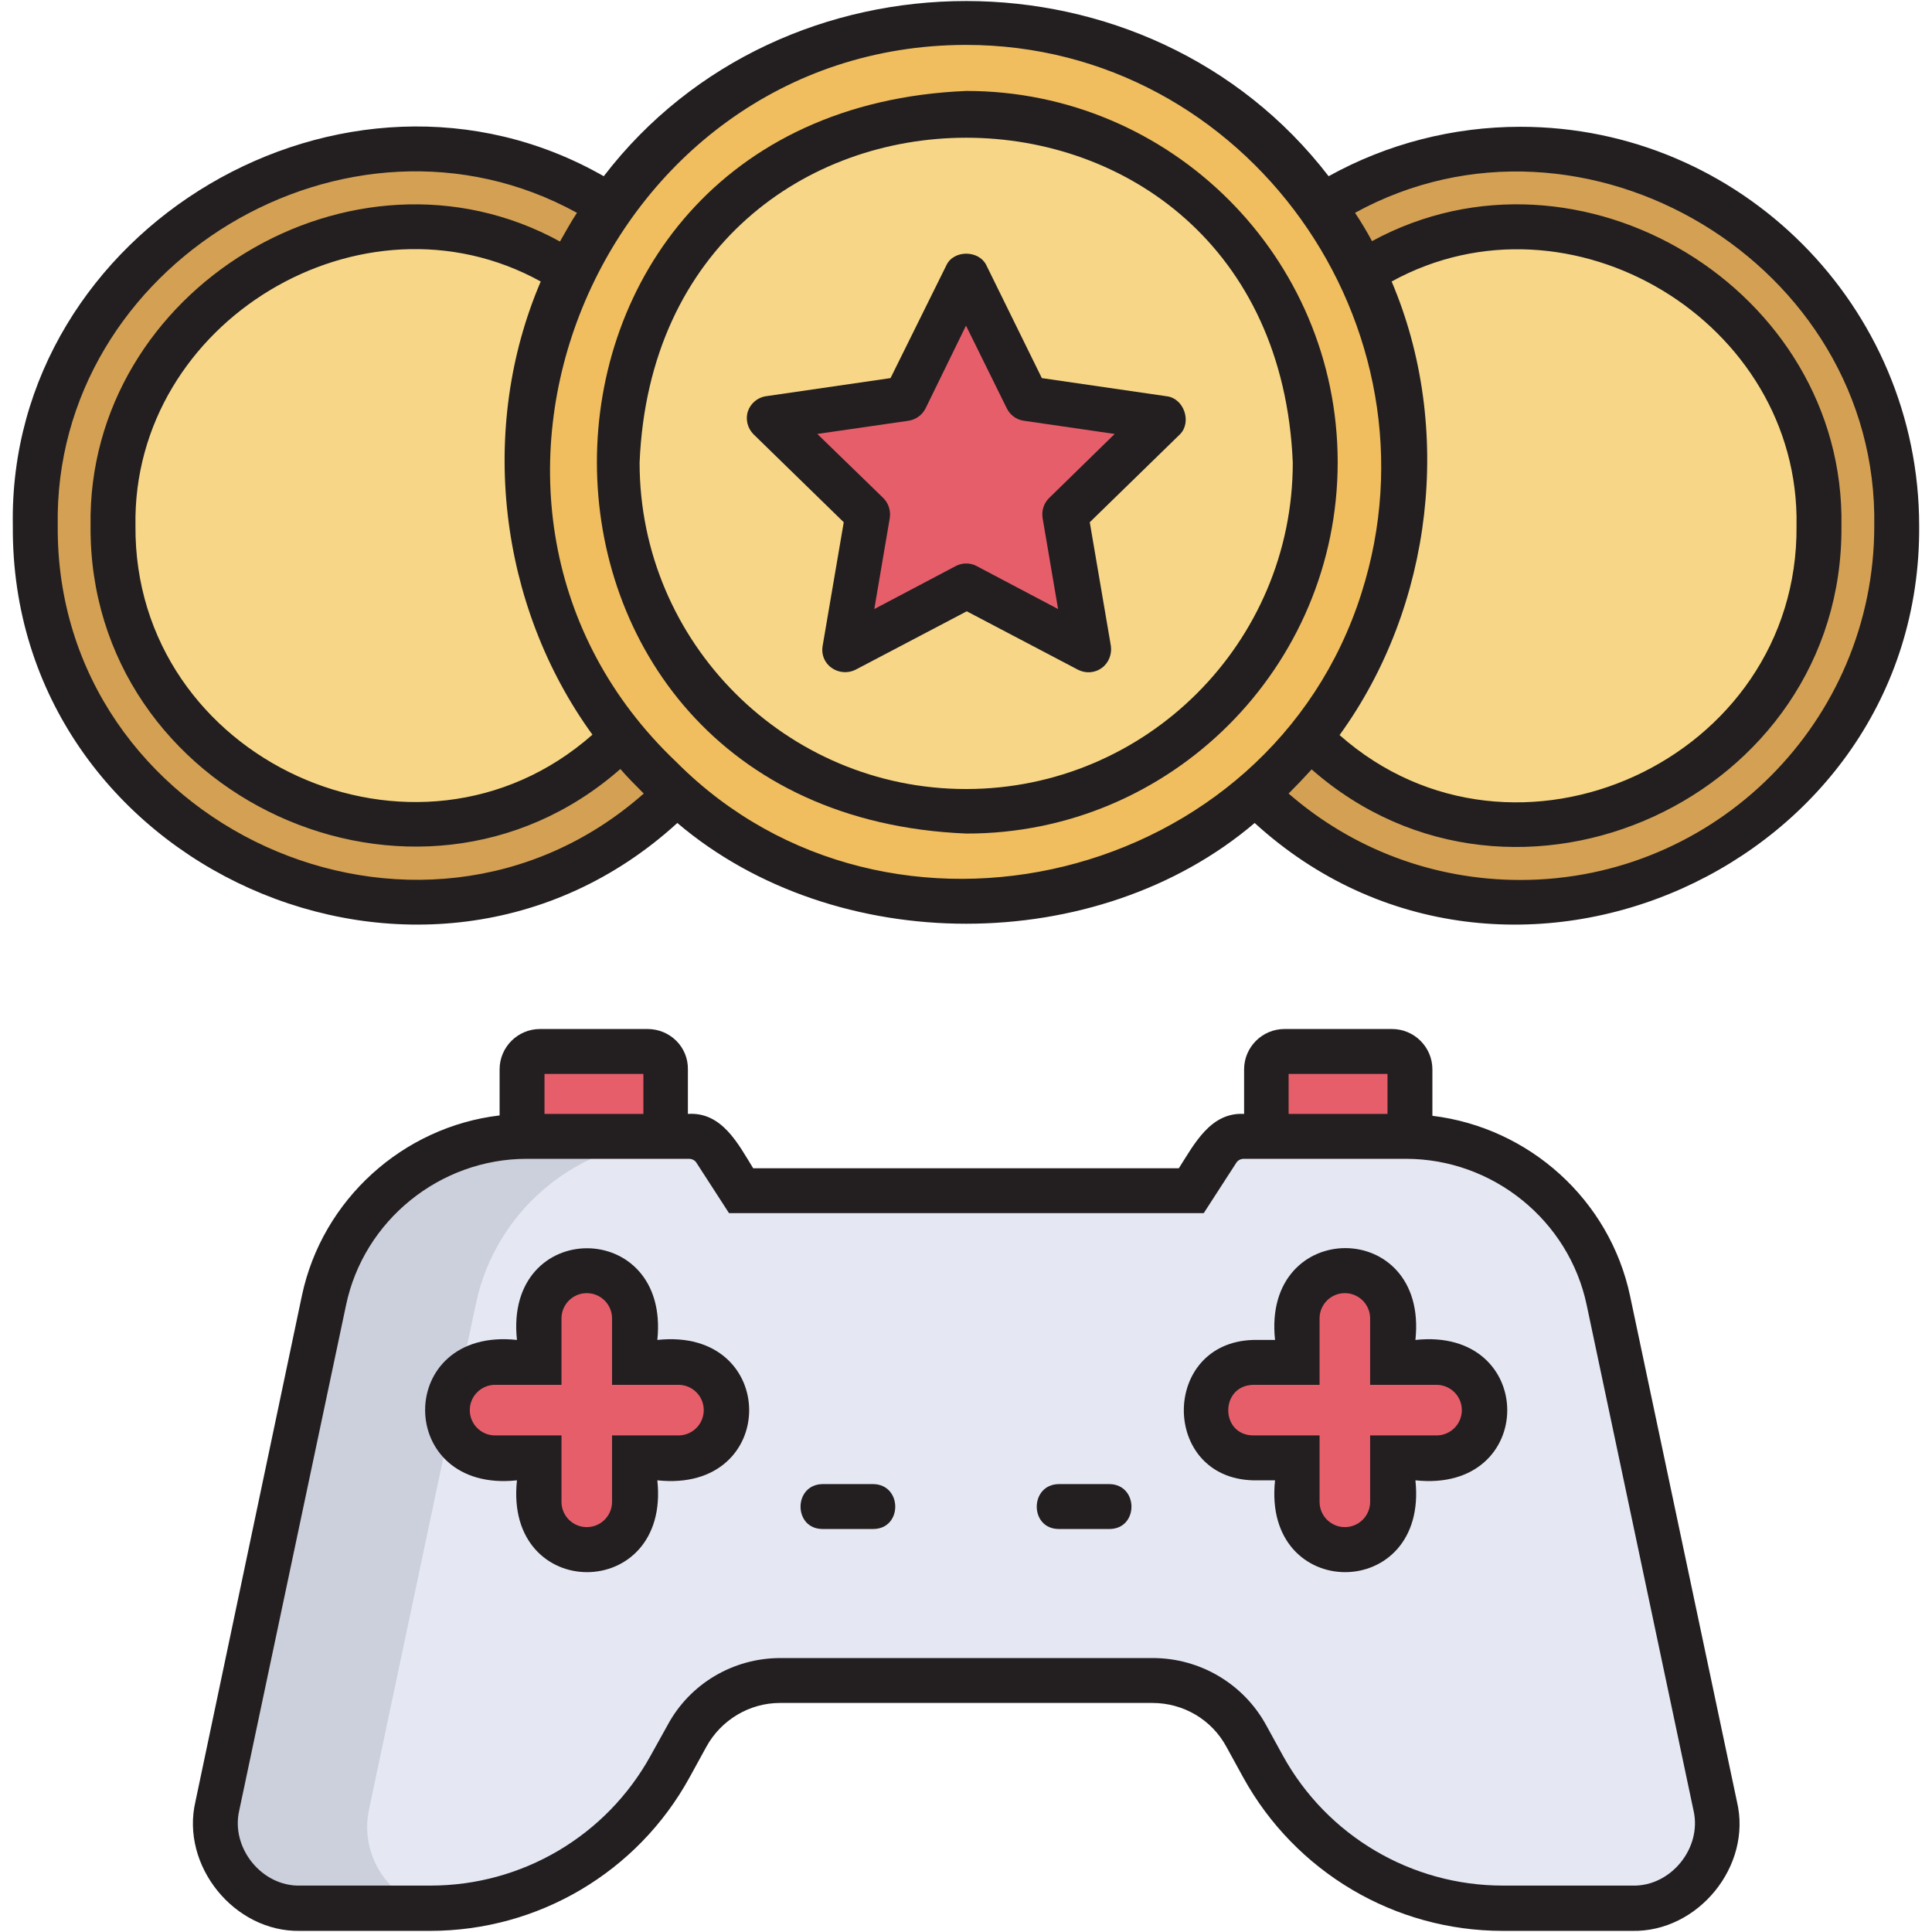
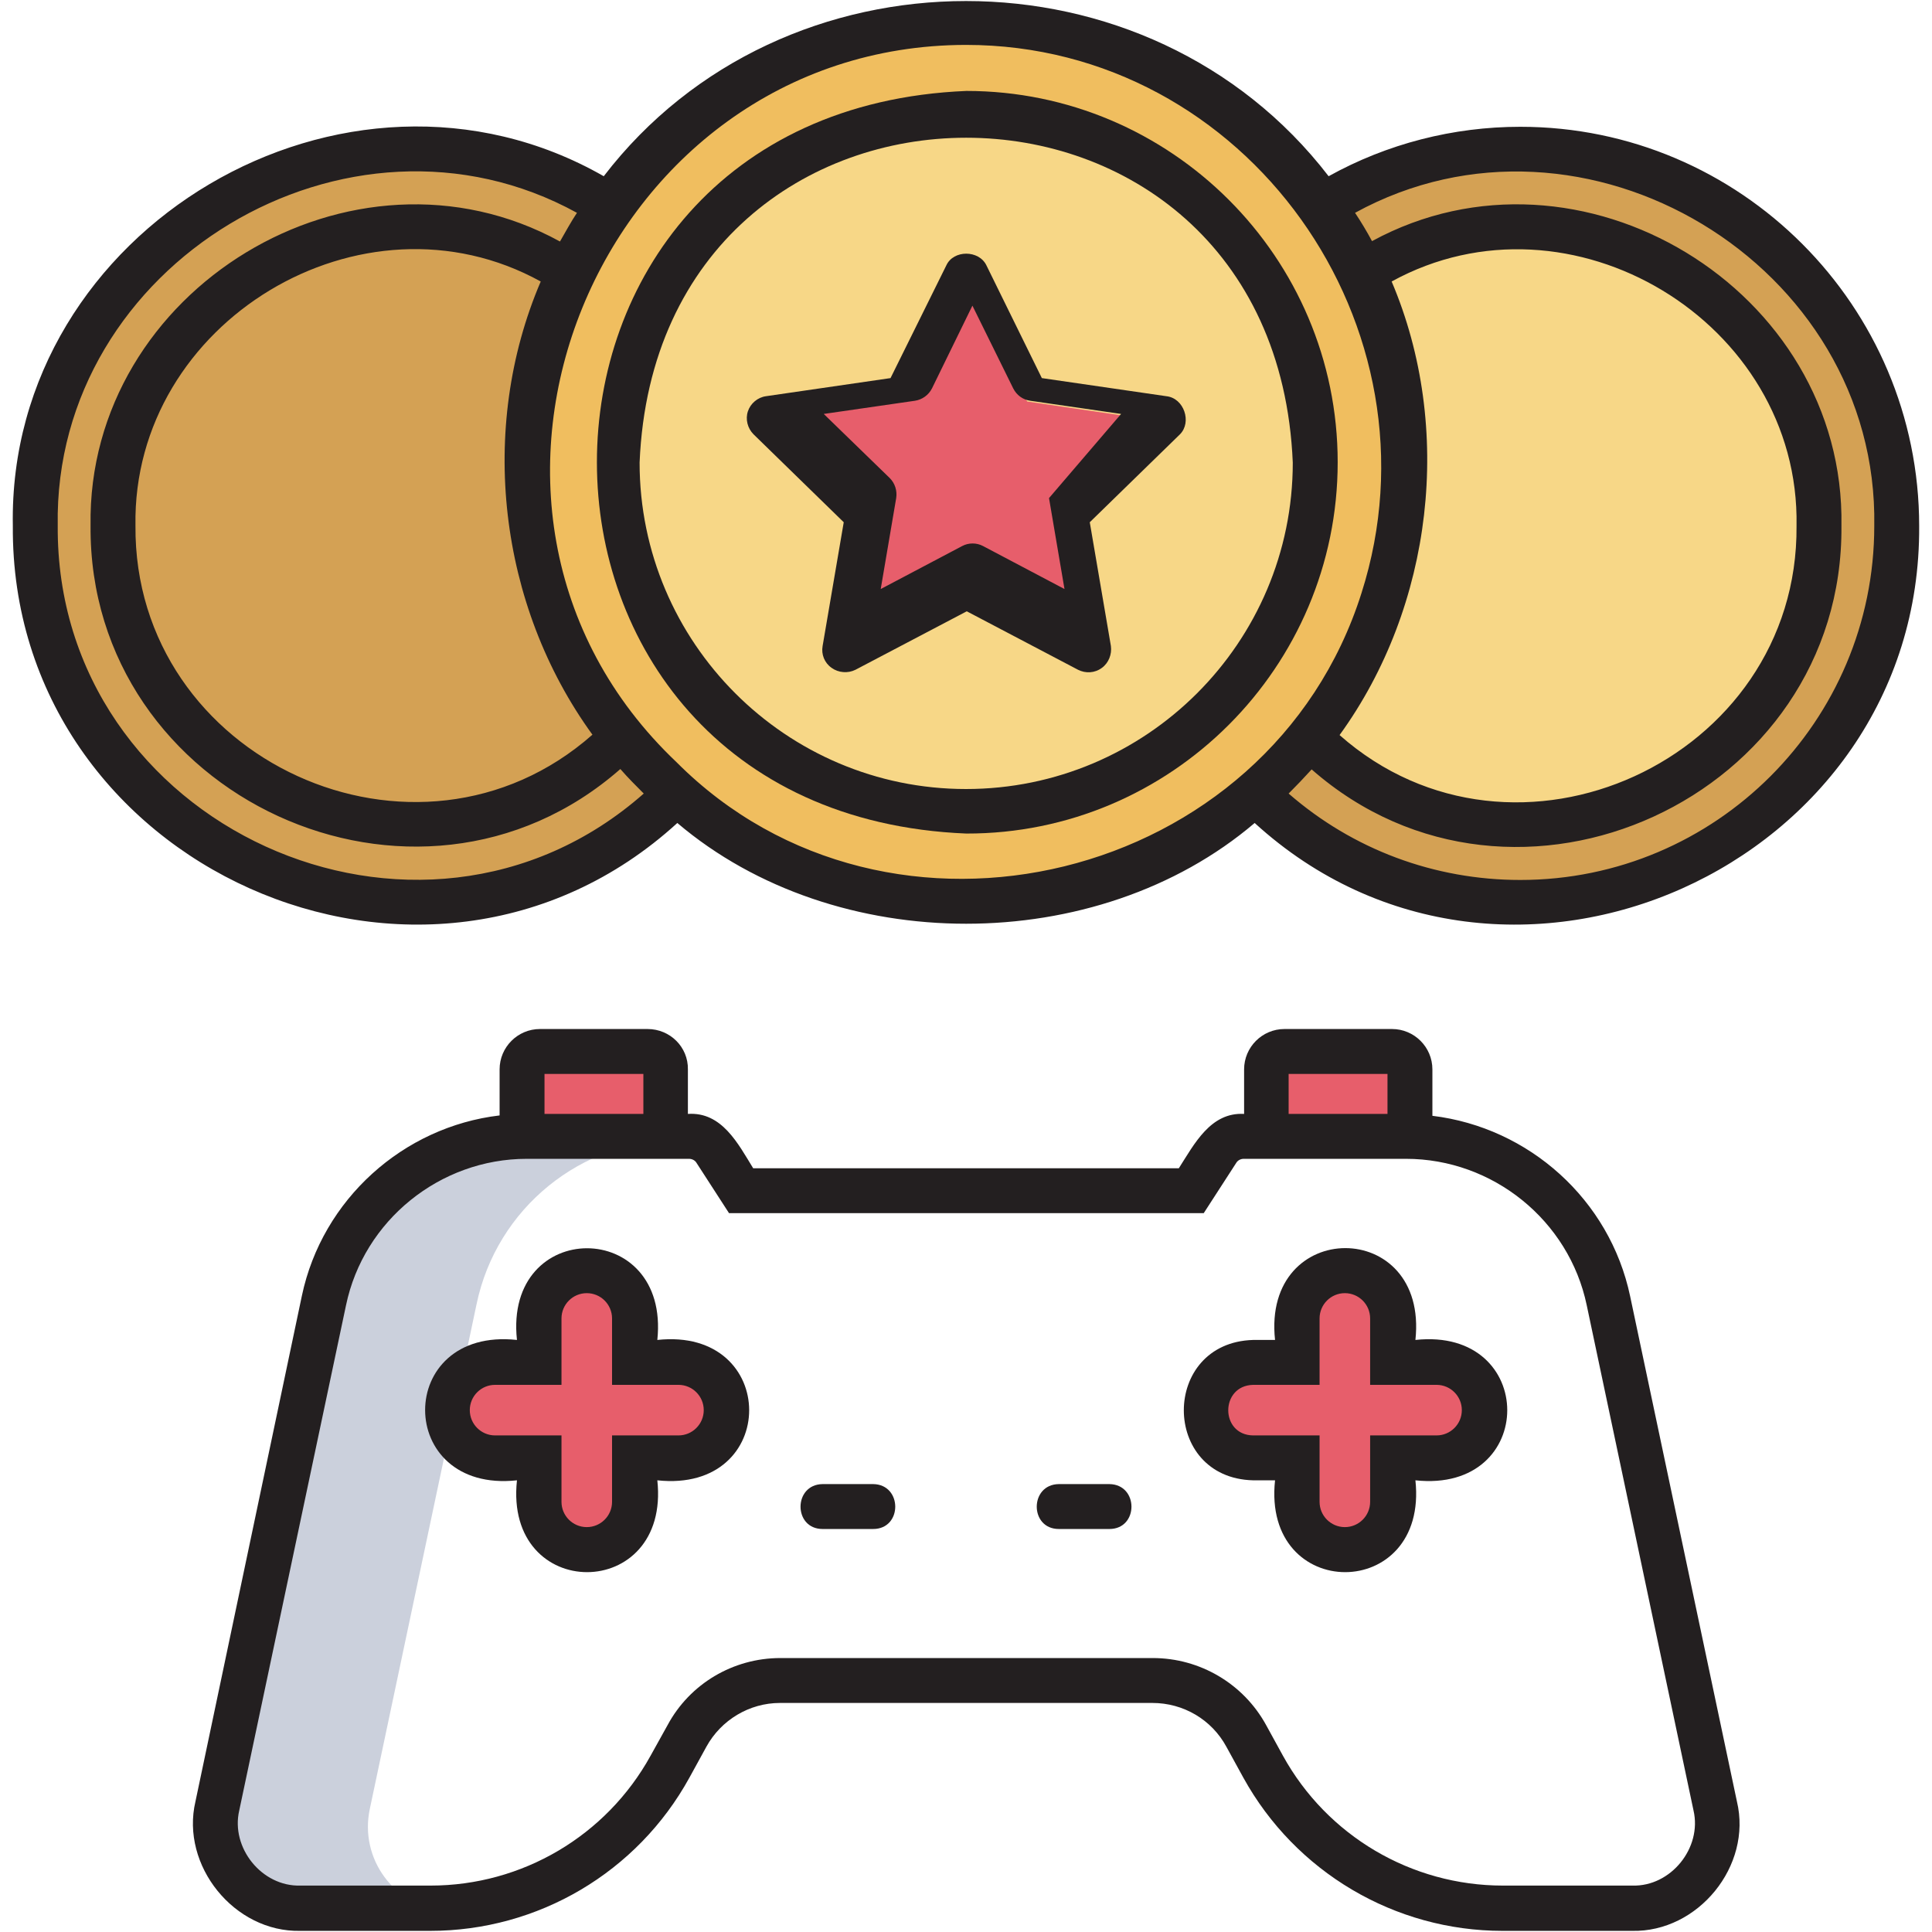
<svg xmlns="http://www.w3.org/2000/svg" id="Layer_1" enable-background="new 0 0 512 512" viewBox="0 0 512 512">
  <g>
    <g>
      <path d="m502.7 140.2c.3 88.5-108.3 132.7-169.9 70.9 44.4-36.4 53.2-109.7 17.8-155.8 64.5-41.2 153.2 7.8 152.1 84.9z" fill="#d4a154" />
    </g>
    <g>
      <path d="m179.3 211.1c-61.7 61.7-170.3 17.5-170-71-1.1-77 87.7-126 152.2-84.9-35.4 46.2-26.5 119.4 17.8 155.9z" fill="#d4a154" />
    </g>
    <g>
      <path d="m372.6 123.4c0 64.4-52.2 116.6-116.6 116.6-154.6-6.1-154.6-227 0-233.2 64.4 0 116.6 52.2 116.6 116.6z" fill="#f0be5f" />
    </g>
    <g>
      <path d="m179.9 302c-25.9 0-48.3 18.2-53.6 43.6l-28.3 133.8c-2.8 13.2 6.5 25.7 19.6 27 .5.6-36.9-.2-38 .1-14.3 0-24.9-13.2-22-27.1l28.3-133.9c5.3-25.4 27.7-43.6 53.6-43.6h40.4z" fill="#cbd0dc" />
    </g>
    <g>
-       <path d="m434.8 506.5c-.8 0-1.6.1-2.4.1h-34.3c-26.4 0-50.7-14.4-63.5-37.5l-4.5-8.2c-5-9-14.5-14.7-24.8-14.7h-98.7c-10.3 0-19.8 5.6-24.8 14.7l-4.5 8.2c-12.1 22-34.8 36.1-59.8 37.4-13.1-1.3-22.5-13.8-19.7-27l28.3-133.9c5.5-26.4 29.5-44.8 56.3-43.6 6.7-.3 9.8 9.2 13.8 14.4h119.3c4.1-5.4 7.1-14.7 13.8-14.4h43c25.9 0 48.3 18.2 53.7 43.6l28.3 133.9c2.9 13.1-6.4 25.6-19.5 27z" fill="#e5e8f3" />
-     </g>
+       </g>
    <g>
      <g>
        <path d="m332.1 361.9h11.7v-11.7c0-7 5.7-12.7 12.7-12.7s12.7 5.7 12.7 12.7v11.7h11.7c7 0 12.7 5.7 12.7 12.7s-5.7 12.7-12.7 12.7h-11.7v11.7c0 7-5.7 12.7-12.7 12.7s-12.7-5.7-12.7-12.7v-11.7h-11.7c-16.7-.5-16.7-25 0-25.4z" fill="#e75e6b" />
      </g>
      <g>
        <path d="m131.2 361.9h11.7v-11.7c0-7 5.7-12.7 12.7-12.7s12.7 5.7 12.7 12.7v11.7h11.7c7 0 12.7 5.7 12.7 12.7s-5.7 12.7-12.7 12.7h-11.7v11.7c0 7-5.7 12.7-12.7 12.7s-12.7-5.7-12.7-12.7v-11.7h-11.7c-16.7-.5-16.7-25 0-25.4z" fill="#e75e6b" />
      </g>
    </g>
    <g>
      <g>
        <path d="m335.6 302h38.1v-21.7c0-.4-.4-.8-.8-.8h-36.5c-.4 0-.8.4-.8.8z" fill="#e75e6b" />
      </g>
      <g>
        <path d="m138.4 302h38.1v-21.7c0-.4-.4-.8-.8-.8h-36.5c-.4 0-.8.4-.8.8z" fill="#e75e6b" />
      </g>
    </g>
    <g>
      <path d="m482.1 140.2c.2 70.4-86.2 105.4-135 56 27.3-32.2 33.6-85 14.1-123.3 51.1-32.9 121.8 6 120.9 67.3z" fill="#f7d787" />
    </g>
    <g>
-       <path d="m165 196.2c-48.8 49.4-135.2 14.3-135-56-1-61.2 69.8-100.3 120.9-67.2-19.6 38.2-13.1 91 14.1 123.2z" fill="#f7d787" />
-     </g>
+       </g>
    <g>
      <path d="m348.5 123.4c0 51.1-41.4 92.5-92.5 92.5-122.7-4.9-122.6-180.1 0-185 51.1 0 92.5 41.4 92.5 92.5z" fill="#f7d787" />
    </g>
    <g>
      <path d="m256 73.7 16.2 32.7 36 5.3-26.1 25.4 6.2 35.9-32.3-17-32.2 17 6.1-35.9-26.1-25.4 36.1-5.3z" fill="#e75e6b" />
    </g>
    <g>
      <path d="m332.1 392.3h5.8c-3.5 32.5 40.7 32.4 37.2 0 32.5 3.5 32.4-40.7 0-37.2 3.5-32.5-40.7-32.4-37.2 0h-5.8c-24.5.7-24.5 36.6 0 37.2zm0-25.3h17.6v-17.6c0-3.7 3-6.7 6.7-6.7s6.7 3 6.7 6.7v17.6h17.6c3.7 0 6.7 3 6.7 6.7s-3 6.7-6.7 6.7h-17.6v17.6c0 3.7-3 6.7-6.7 6.7s-6.7-3-6.7-6.7v-17.6h-17.6c-8.8-.1-8.8-13.2 0-13.4z" fill="#231f20" />
    </g>
    <g>
      <path d="m137 355.1c-32.5-3.5-32.4 40.7 0 37.2-3.5 32.5 40.7 32.4 37.2 0 32.5 3.5 32.4-40.7 0-37.2 3.4-32.4-40.7-32.4-37.2 0zm11.8 11.9v-17.6c0-3.7 3-6.7 6.7-6.7s6.7 3 6.7 6.7v17.6h17.6c3.7 0 6.7 3 6.7 6.7s-3 6.7-6.7 6.7h-17.6v17.6c0 3.7-3 6.7-6.7 6.7s-6.7-3-6.7-6.7v-17.6h-17.6c-3.7 0-6.7-3-6.7-6.7s3-6.7 6.7-6.7z" fill="#231f20" />
    </g>
    <g>
      <path d="m171.6 272.7h-28.5c-5.9 0-10.7 4.8-10.7 10.7v12.2c-25.5 3-47 22.2-52.4 47.8l-28.2 134c-4 17 10.3 34.7 27.8 34.3h34.4c28.6 0 54.9-15.5 68.7-40.6l4.5-8.2c3.9-7.1 11.4-11.6 19.5-11.6h98.7c8.2 0 15.7 4.4 19.6 11.6l4.5 8.2c13.8 25 40.1 40.6 68.7 40.6h34.3c17.5.4 31.9-17.2 27.8-34.3 0 0-28.3-133.9-28.3-133.9-5.4-25.6-26.8-44.7-52.4-47.8v-12.3c0-5.9-4.8-10.7-10.7-10.7h-28.5c-5.9 0-10.7 4.8-10.7 10.7v11.8c-8.9-.5-13.2 8-17.3 14.4h-112.8c-4-6.5-8.3-15-17.3-14.4v-11.8c.1-5.9-4.7-10.7-10.7-10.7zm-27.3 11.9h26.2v10.6h-26.2zm197.2 0h26.2v10.6h-26.2zm-158.9 22.5c.8 0 1.6.4 2 1.1l8.6 13.3h125.8l8.6-13.3c.4-.7 1.2-1.1 2-1.1h43c23 0 43.2 16.3 47.9 38.8l28.3 133.9c2.3 9.9-6 20.2-16.2 19.9h-34.3c-24.3 0-46.6-13.2-58.3-34.4l-4.5-8.2c-6-10.9-17.5-17.7-30-17.7h-98.7c-12.5 0-24 6.8-29.9 17.8l-4.5 8.1c-11.7 21.2-34 34.4-58.3 34.4h-34.5c-10.2.3-18.5-10-16.2-19.9 0 0 28.3-133.9 28.3-133.9 4.7-22.5 24.9-38.8 47.9-38.8z" fill="#231f20" />
    </g>
    <g>
      <path d="m280.6 405.2h13.4c7.8 0 7.8-11.8 0-11.9h-13.4c-7.8.1-7.8 11.9 0 11.9z" fill="#231f20" />
    </g>
    <g>
      <path d="m218 405.2h13.4c7.8 0 7.8-11.8 0-11.9h-13.4c-7.8.1-7.8 11.9 0 11.9z" fill="#231f20" />
    </g>
    <g>
      <path d="m402.9 33.6c-17.8 0-35.3 4.5-50.8 13.1-47.6-61.9-144.6-61.9-192.1 0-68.4-39.1-158 13.8-156.6 92.6-.7 90.4 109.4 139.7 176.1 78.8 41.9 35.6 111.2 35.6 153 0 66.7 60.9 176.7 11.6 176.1-78.7 0-58.3-47.4-105.8-105.7-105.8zm-34.1 41c47.3-26 108.3 10.7 107.3 64.8.5 62-74.7 96.4-121.1 55.4 24.8-34.2 30.3-81.4 13.8-120.2zm-211.8 120.1c-46.5 41-121.6 6.7-121.1-55.4-.9-54 60.1-90.8 107.4-64.7-16.7 39-11.2 85.8 13.7 120.1zm13.6 15.6c-59.5 52.5-155.9 8.6-155.3-71-1.2-69.3 76.9-116.3 137.6-82.9-1.6 2.4-3 5-4.5 7.6-54.9-30.1-125.4 12.7-124.4 75.3-.6 71.9 86.4 111.9 140.4 64.5 2 2.3 4.1 4.4 6.2 6.5zm8.7-8.3c-71.4-67.7-20.8-190 76.7-190.1 74.5 0 127.3 74.8 104.8 145.3-24.3 76.8-125.2 101.3-181.5 44.8zm223.6 31.2c-22.8 0-44.4-8.1-61.4-22.9 2.1-2.1 4.1-4.2 6.1-6.4 54 47.4 141 7.4 140.4-64.5 1.1-62.7-69.4-105.4-124.4-75.5-1.4-2.6-2.9-5.1-4.5-7.5 60.7-33.3 138.8 13.6 137.6 83 0 51.7-42 93.8-93.8 93.8z" fill="#231f20" />
    </g>
    <g>
      <path d="m354.5 122.5c0-54.3-44.2-98.4-98.4-98.4-130.6 5.4-130.5 191.5 0 196.8 54.2.1 98.4-44.1 98.4-98.4zm-98.5 86.6c-47.7 0-86.5-38.8-86.5-86.5 4.8-114.8 168.3-114.8 173.1 0 0 47.7-38.8 86.5-86.6 86.5z" fill="#231f20" />
    </g>
    <g>
-       <path d="m309.1 105-33-4.8-14.7-29.9c-2-4.1-8.7-4.1-10.6 0l-14.8 29.9-33 4.8c-2.2.3-4.1 1.9-4.8 4s-.1 4.5 1.5 6.1l23.9 23.3-5.6 32.8c-.4 2.2.5 4.5 2.4 5.8 1.8 1.3 4.3 1.5 6.3.5l29.5-15.5 29.5 15.5c2 1 4.4.9 6.3-.5 1.8-1.3 2.7-3.6 2.4-5.8l-5.6-32.8 23.9-23.3c3.2-3.2 1.1-9.6-3.6-10.1zm-31.1 27c-1.4 1.4-2 3.3-1.7 5.3l4.1 24.1-21.6-11.4c-1.7-.9-3.8-.9-5.5 0l-21.6 11.4 4.1-24.1c.3-1.9-.3-3.9-1.7-5.3l-17.5-17 24.2-3.5c1.9-.3 3.6-1.5 4.5-3.3l10.7-21.9 10.8 21.9c.9 1.8 2.5 3 4.5 3.3l24.1 3.5z" fill="#231f20" />
+       <path d="m309.1 105-33-4.8-14.7-29.9c-2-4.1-8.7-4.1-10.6 0l-14.8 29.9-33 4.8c-2.2.3-4.1 1.9-4.8 4s-.1 4.5 1.5 6.1l23.9 23.3-5.6 32.8c-.4 2.2.5 4.5 2.4 5.8 1.8 1.3 4.3 1.5 6.3.5l29.5-15.5 29.5 15.5c2 1 4.4.9 6.3-.5 1.8-1.3 2.7-3.6 2.4-5.8l-5.6-32.8 23.9-23.3c3.2-3.2 1.1-9.6-3.6-10.1zm-31.1 27l4.1 24.1-21.6-11.4c-1.7-.9-3.8-.9-5.5 0l-21.6 11.4 4.1-24.1c.3-1.9-.3-3.9-1.7-5.3l-17.5-17 24.2-3.5c1.9-.3 3.6-1.5 4.5-3.3l10.7-21.9 10.8 21.9c.9 1.8 2.5 3 4.5 3.3l24.1 3.5z" fill="#231f20" />
    </g>
  </g>
</svg>